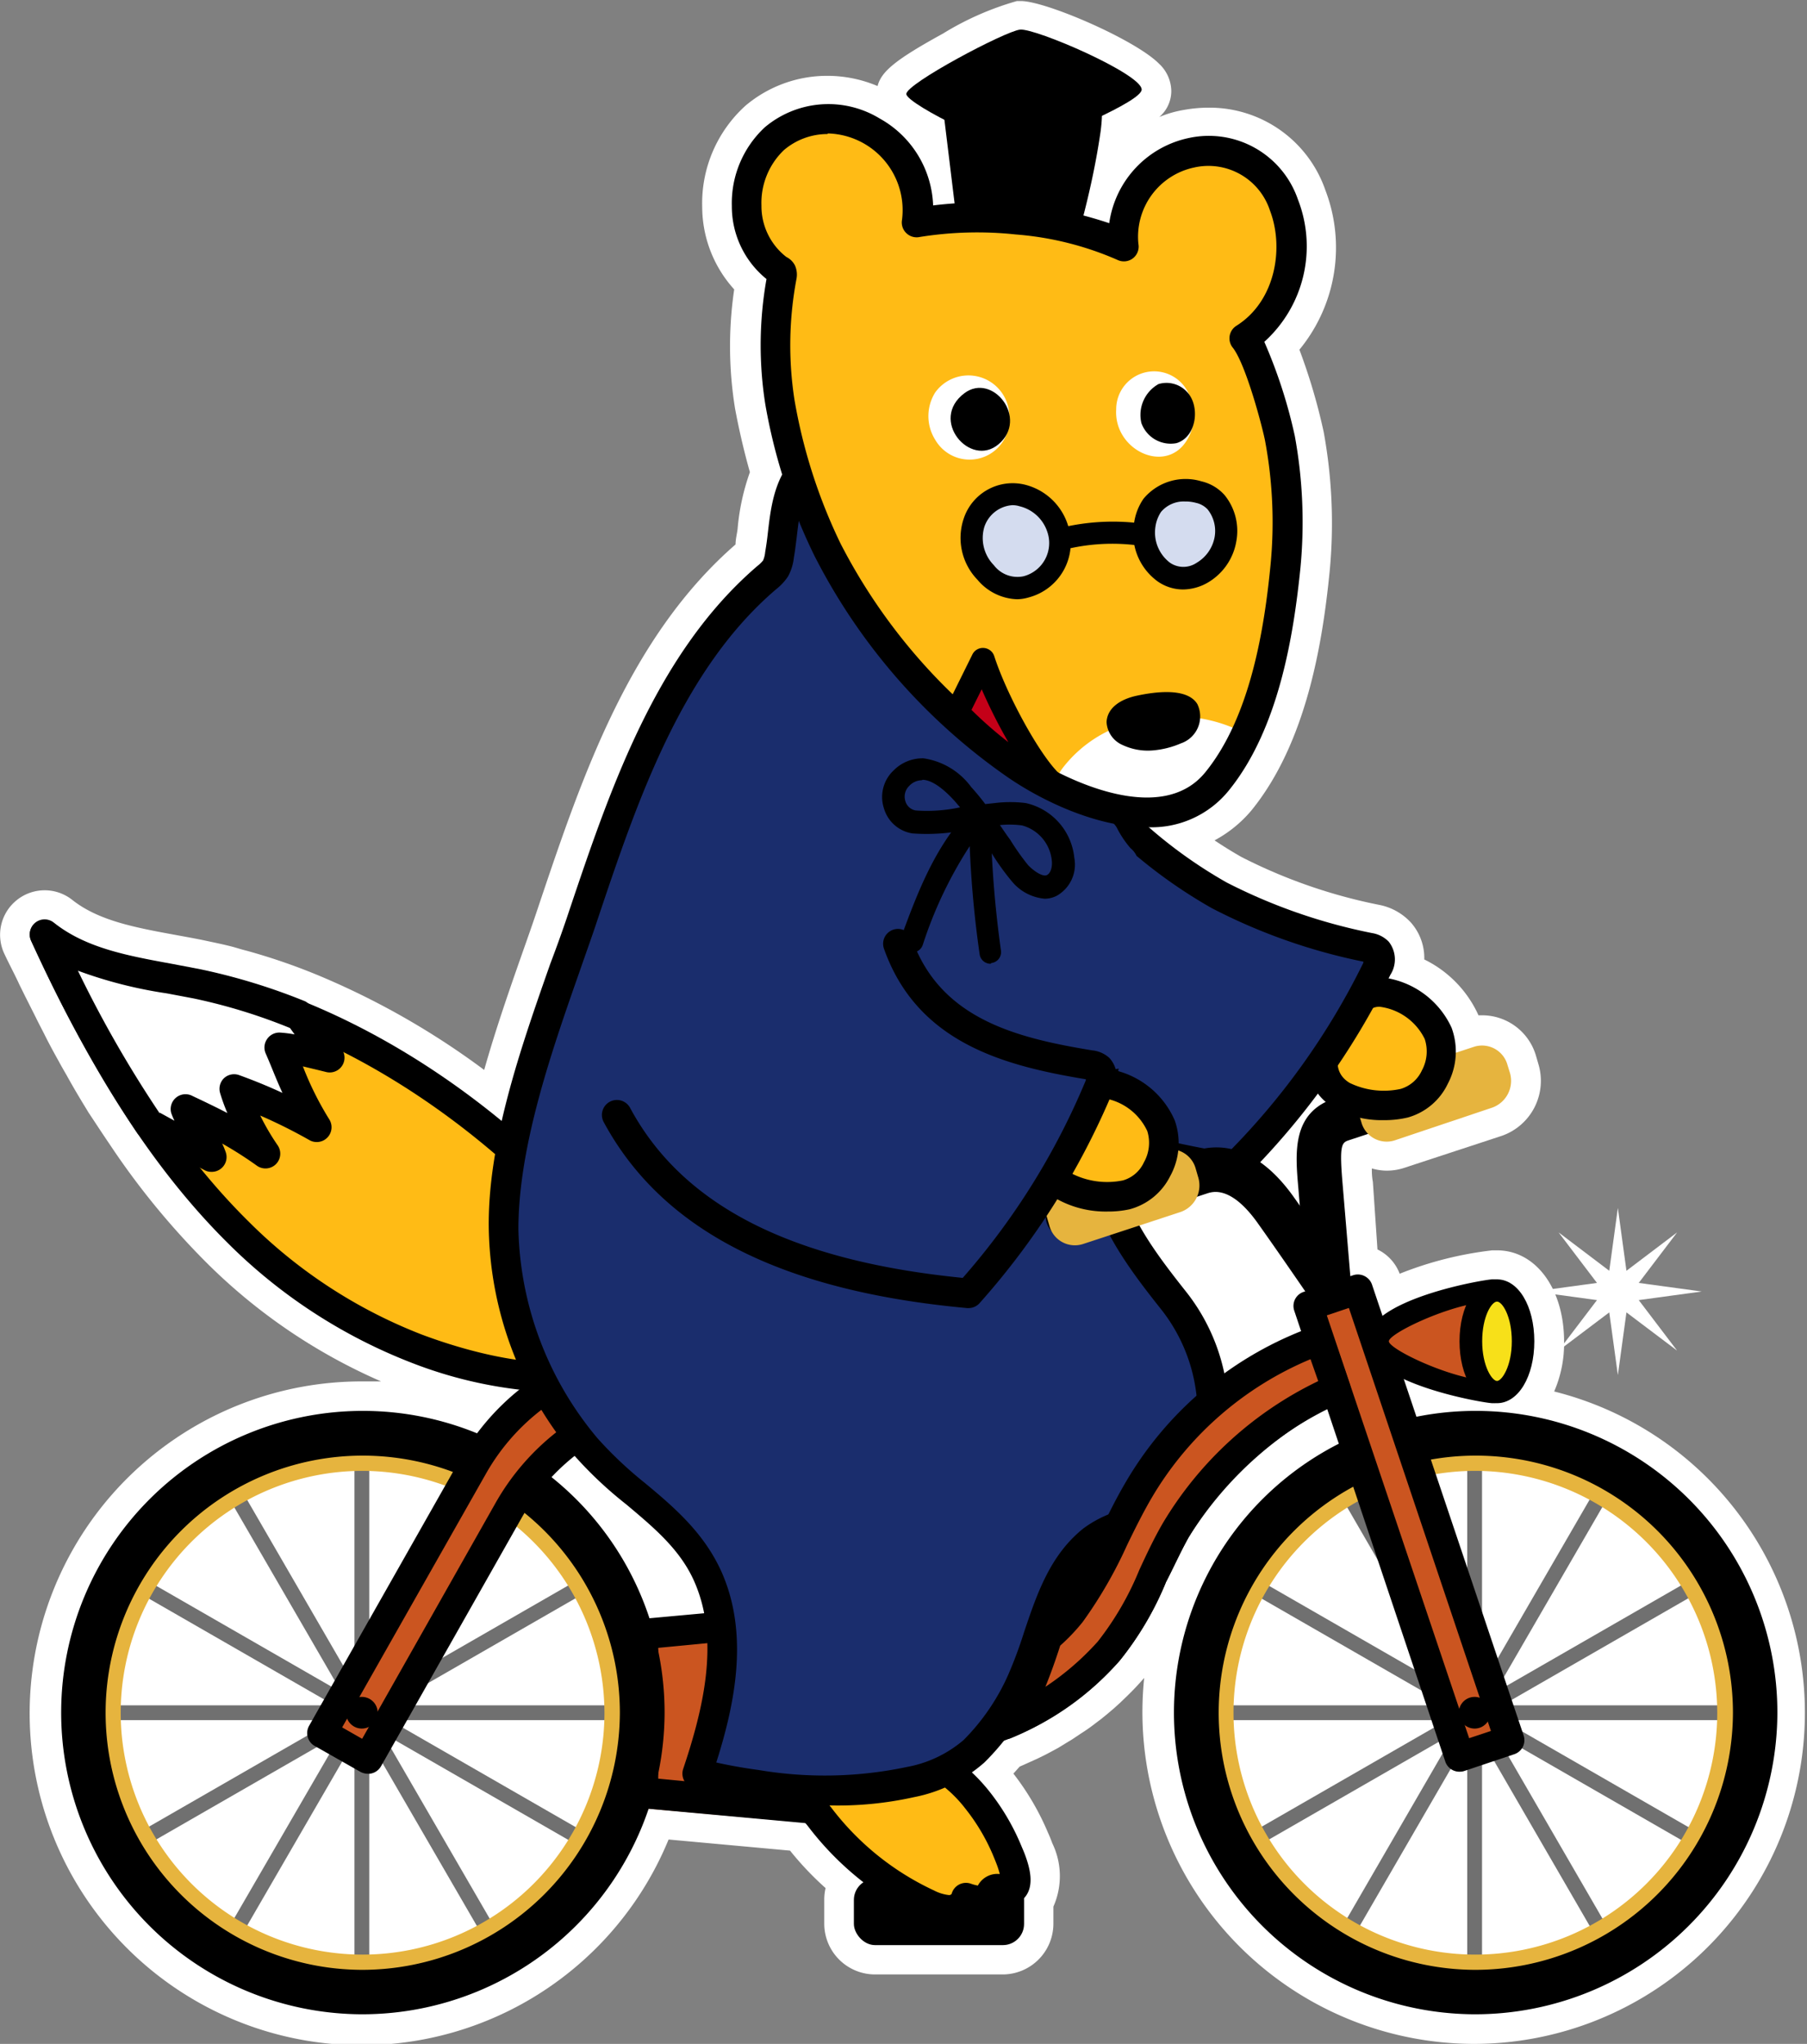
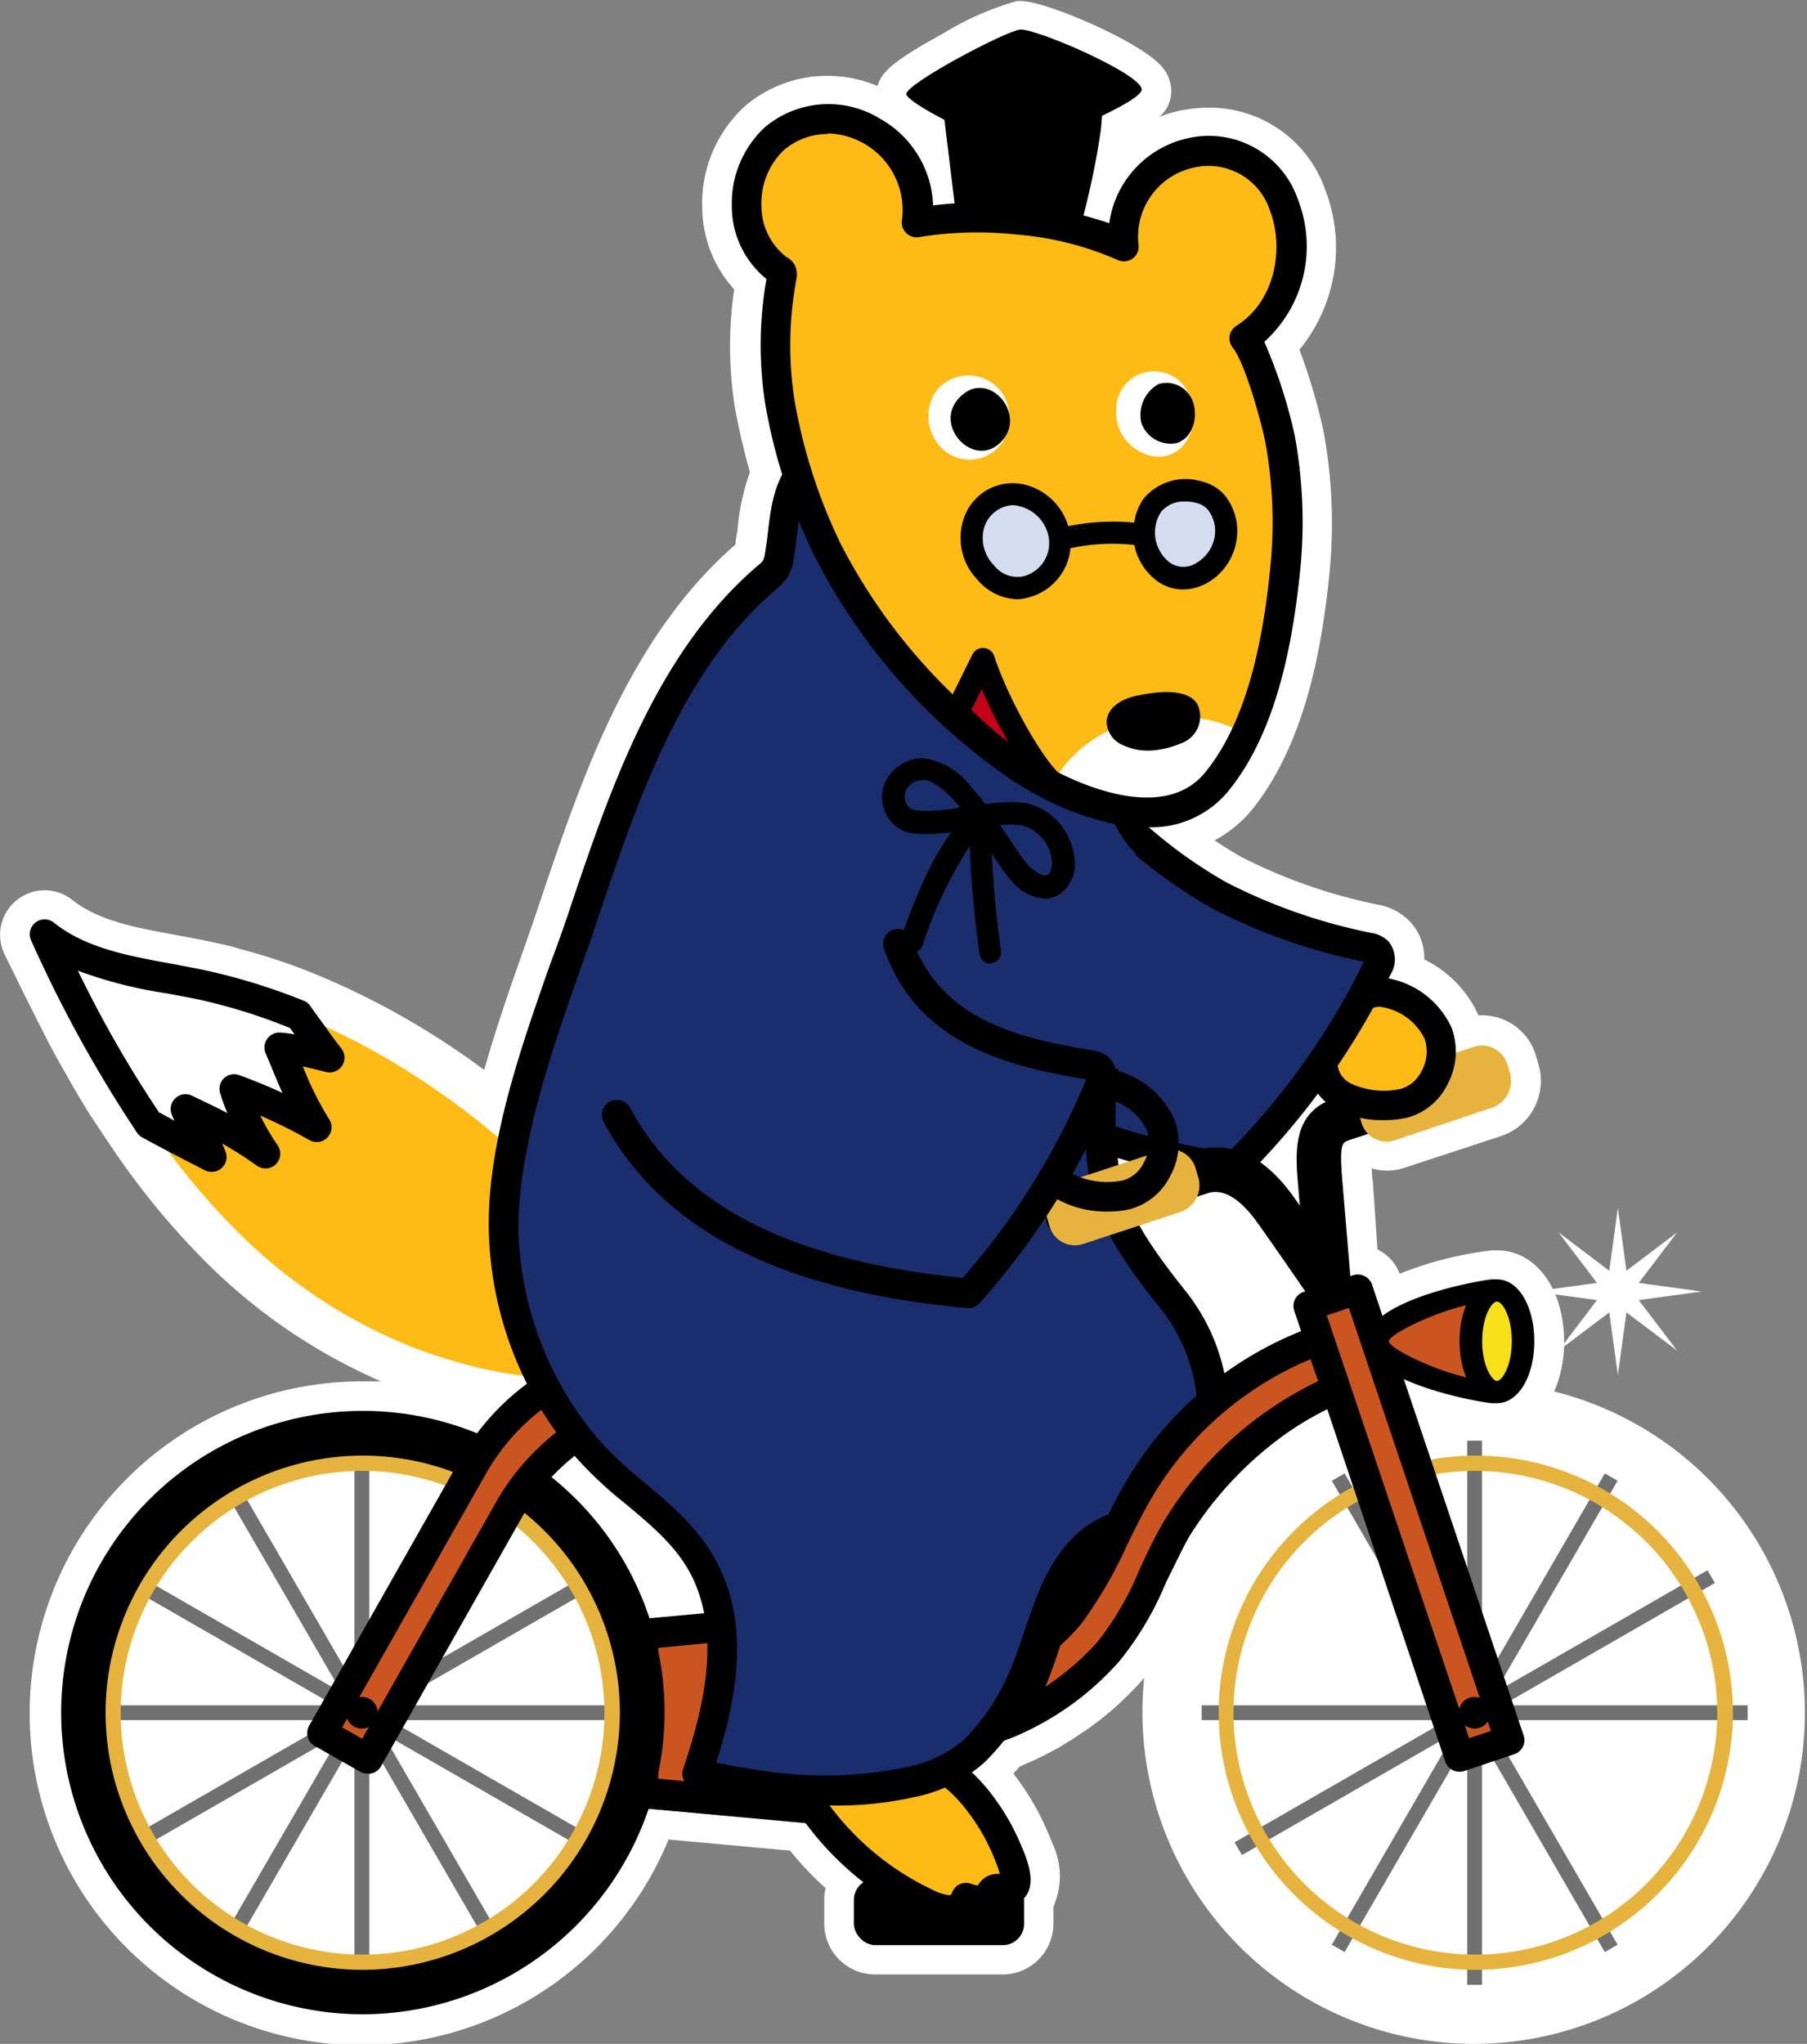
<svg xmlns="http://www.w3.org/2000/svg" viewBox="0 0 122 138">
  <rect x="0" y="0" width="122" height="138" fill="#808080" stroke="none" />
  <defs>
    <style>.cls-1{fill:#fff;}.cls-2{fill:#cb5520;}.cls-3{fill:#707070;}.cls-4{fill:#e6b43e;}.cls-5{fill:#f7e019;}.cls-6{fill:#ffbb15;}.cls-7{fill:#1a2d6d;}.cls-8{fill:#d4dcef;}.cls-9{fill:#c40018;}</style>
  </defs>
  <g id="レイヤー_2" data-name="レイヤー 2">
    <g id="レイヤー_1-2" data-name="レイヤー 1">
      <path class="cls-1" d="M99.56,138a22.42,22.42,0,0,1-22.43-22.36,22.68,22.68,0,0,1,.12-2.35l-.15.17c-.23.26-.47.52-.73.78l-.26.26-.51.49-.41.37-.46.39-.42.34-.28.21c-.32.25-.65.49-1,.71l-.54.36a3.87,3.87,0,0,1-.34.21l-.7.43-.37.2c-.24.13-.48.26-.73.38l-.33.16-.8.36-.38.17-.42.47a17.65,17.65,0,0,1,2.34,4c.09.19.19.44.29.71a5.08,5.08,0,0,1,.07,4.27v1.16a3.43,3.43,0,0,1-3.43,3.42H59.08a3.43,3.43,0,0,1-3.43-3.42v-1.63a3.33,3.33,0,0,1,.09-.78,21,21,0,0,1-2.4-2.53l-8.2-.75A22.41,22.41,0,1,1,24.43,93.27c.44,0,.87,0,1.3,0a38.36,38.36,0,0,1-11.77-8,52,52,0,0,1-6.24-7.54l-.41-.61c-.45-.66-.89-1.34-1.33-2l-.48-.79c-.33-.55-.67-1.13-1-1.73,0,0-.39-.67-.52-.92-.34-.61-.68-1.23-1-1.88-.2-.39-.4-.77-.59-1.16l-.72-1.43-.36-.73C1,65.8.62,65.1.28,64.37a3,3,0,0,1,.87-3.61,3,3,0,0,1,3.73,0c1.78,1.41,4.25,1.87,7.11,2.39.65.12,1.27.23,1.88.36s1.24.26,1.86.42l.65.19.27.07a41.39,41.39,0,0,1,4.71,1.61l.17.07,0,0a52.8,52.8,0,0,1,11.16,6.37c.79-2.8,1.75-5.54,2.56-7.85.37-1.05.73-2.07,1.06-3.06l.19-.57c2.81-8.33,6-17.77,13.16-24,0-.36.1-.71.14-1.06a15.25,15.25,0,0,1,.83-3.82c-.41-1.45-.74-2.89-1-4.28a26.31,26.31,0,0,1-.06-8.06A8.31,8.31,0,0,1,47.41,14a8.88,8.88,0,0,1,2.94-6.88,8.54,8.54,0,0,1,5.51-2,8.71,8.71,0,0,1,3.39.69c.25-1,1.28-1.82,4.41-3.54a19.84,19.84,0,0,1,5-2.2h.26c1.68,0,7.73,2.61,9.33,4.23a2.56,2.56,0,0,1,.83,1.86,2.31,2.31,0,0,1-.81,1.74,7.43,7.43,0,0,1,1.67-.48,9.29,9.29,0,0,1,1.65-.15,8.27,8.27,0,0,1,7.89,5.56,10.85,10.85,0,0,1-1.75,10.78,39.78,39.78,0,0,1,1.64,5.56,34.27,34.27,0,0,1,.4,9.43c-.47,4.72-1.54,11.53-5.29,16.13A8.47,8.47,0,0,1,82,56.74c.6.4,1.21.78,1.83,1.13a35.76,35.76,0,0,0,9.26,3.22,3.93,3.93,0,0,1,2.16,1.19,3.61,3.61,0,0,1,.91,2.5,7.74,7.74,0,0,1,3.66,3.77h.25a3.79,3.79,0,0,1,3.64,2.76l.16.55a3.93,3.93,0,0,1-2.48,4.83l-6.61,2.17a3.75,3.75,0,0,1-1.16.18,3.63,3.63,0,0,1-1-.15c0,.24,0,.54.07.91L93,84.36h0A3,3,0,0,1,94.5,86a24.31,24.31,0,0,1,6.25-1.58h.32c2.62,0,4.53,2.59,4.53,6.17a8.15,8.15,0,0,1-.67,3.36A22.36,22.36,0,0,1,99.56,138Z" />
      <path class="cls-2" d="M54.79,123.09,42.44,122V109.49l12.35-1.13a7.37,7.37,0,0,1,7.4,7.36h0A7.38,7.38,0,0,1,54.79,123.09Z" />
      <path d="M54.88,110.35a5.37,5.37,0,0,1,0,10.74l-10.44-1v-8.83l10.44-1m-.09-2-12.35,1.13V122l12.35,1.13a7.38,7.38,0,0,0,7.4-7.37h0a7.37,7.37,0,0,0-7.4-7.36Z" />
      <rect class="cls-3" x="23.93" y="97.27" width="1" height="36.74" />
      <polygon class="cls-3" points="15.65 131.8 14.78 131.3 33.22 99.48 34.08 99.98 15.65 131.8" />
      <polygon class="cls-3" points="8.72 125.25 8.22 124.39 40.15 106.02 40.65 106.88 8.72 125.25" />
      <rect class="cls-3" x="6" y="115.14" width="36.86" height="1" />
      <polygon class="cls-3" points="40.15 125.25 8.22 106.88 8.72 106.02 40.65 124.39 40.15 125.25" />
      <polygon class="cls-3" points="33.22 131.8 14.78 99.98 15.65 99.48 34.08 131.3 33.22 131.8" />
      <path d="M89.72,88.37A1.51,1.51,0,0,1,88.22,87l-.56-6.76c-.21-2.4-.46-5.13,2.46-6.09l9.09-3a1.5,1.5,0,1,1,.94,2.84l-9.09,3c-.49.16-.64.35-.41,3l.57,6.79a1.5,1.5,0,0,1-1.37,1.61Z" />
      <path class="cls-4" d="M100.76,74.78,94.15,77a1.77,1.77,0,0,1-2.24-1.24l-.17-.55a1.92,1.92,0,0,1,1.19-2.37l6.61-2.17a1.78,1.78,0,0,1,2.24,1.24l.17.55A1.92,1.92,0,0,1,100.76,74.78Z" />
      <path d="M24.43,136a20.37,20.37,0,1,1,20.44-20.36A20.42,20.42,0,0,1,24.43,136Zm0-36.74a16.38,16.38,0,1,0,16.43,16.38A16.42,16.42,0,0,0,24.43,99.26Z" />
      <path class="cls-4" d="M24.43,133a17.36,17.36,0,1,1,17.42-17.36A17.41,17.41,0,0,1,24.43,133Zm0-33.69a16.33,16.33,0,1,0,16.38,16.33A16.38,16.38,0,0,0,24.43,99.31Z" />
      <rect class="cls-3" x="99.06" y="97.27" width="1" height="36.74" />
      <polygon class="cls-3" points="90.78 131.8 89.92 131.3 108.35 99.48 109.21 99.98 90.78 131.8" />
      <polygon class="cls-3" points="83.85 125.25 83.35 124.39 115.28 106.02 115.78 106.88 83.85 125.25" />
      <rect class="cls-3" x="81.13" y="115.14" width="36.86" height="1" />
-       <polygon class="cls-3" points="115.28 125.25 83.35 106.88 83.85 106.02 115.78 124.39 115.28 125.25" />
      <polygon class="cls-3" points="108.35 131.8 89.92 99.98 90.78 99.48 109.21 131.3 108.35 131.8" />
-       <path d="M99.56,136A20.37,20.37,0,1,1,120,115.64,20.42,20.42,0,0,1,99.56,136Zm0-36.74A16.38,16.38,0,1,0,116,115.64,16.42,16.42,0,0,0,99.56,99.26Z" />
      <path class="cls-4" d="M99.56,133A17.36,17.36,0,1,1,117,115.64,17.41,17.41,0,0,1,99.56,133Zm0-33.69a16.33,16.33,0,1,0,16.38,16.33A16.37,16.37,0,0,0,99.56,99.31Z" />
      <path class="cls-1" d="M89.48,90.33A24.44,24.44,0,0,0,76.8,100.71c-1.59,2.7-2.64,5.72-4.55,8.19a14.62,14.62,0,0,1-10.54,5.57l-.32,3.27a18.32,18.32,0,0,0,13.45-6.25c2.06-2.36,3-5.5,4.55-8.2a25.48,25.48,0,0,1,11.29-9.85Z" />
      <path d="M61.59,118.74h-.21a1,1,0,0,1-1-1.1l.33-3.26a1,1,0,0,1,.93-.9,13.55,13.55,0,0,0,9.8-5.19,26.67,26.67,0,0,0,2.79-4.85c.53-1.07,1.07-2.18,1.69-3.24A25.55,25.55,0,0,1,89.17,89.39a1,1,0,0,1,1.25.59l1.2,3.1a1,1,0,0,1-.53,1.27,24.61,24.61,0,0,0-10.84,9.45c-.56,1-1,2-1.52,3a21.34,21.34,0,0,1-3.14,5.33A19.34,19.34,0,0,1,61.59,118.74Zm1-3.35-.13,1.32a17.49,17.49,0,0,0,11.59-5.88A20.13,20.13,0,0,0,76.92,106c.49-1.06,1-2.15,1.6-3.18a26.26,26.26,0,0,1,10.89-9.86L88.9,91.6a23.73,23.73,0,0,0-11.24,9.61c-.58,1-1.11,2.07-1.62,3.11a29.1,29.1,0,0,1-3,5.19A15.62,15.62,0,0,1,62.63,115.39Z" />
      <polygon class="cls-2" points="98.58 118.63 101.94 117.5 91.7 87.05 88.33 88.18 98.58 118.63" />
      <path d="M98.58,119.62a1,1,0,0,1-1-.68L87.38,88.49A1,1,0,0,1,88,87.23l3.36-1.13a1,1,0,0,1,.77.06,1,1,0,0,1,.5.57l10.24,30.45a1,1,0,0,1-.63,1.26l-3.37,1.13A.84.84,0,0,1,98.58,119.62Zm-9-30.81,9.61,28.55,1.47-.49L91.07,88.31Z" />
      <circle cx="99.56" cy="115.64" r="1.07" />
      <rect x="57.65" y="126.84" width="11.49" height="4.48" rx="1.43" transform="translate(126.79 258.17) rotate(-180)" />
      <polygon points="62 128.6 64.79 128.6 59.16 119.72 56.37 119.72 62 128.6" />
      <path class="cls-2" d="M93,90.56c0,1.9,6.75,3.43,7.74,3.43s1-6.86,0-6.86S93,88.67,93,90.56Z" />
      <path d="M100.75,94.74c-.51,0-8.48-1.34-8.48-4.18s8-4.18,8.48-4.18,1.49,0,1.49,4.18S101.16,94.74,100.75,94.74Zm-.28-6.85c-2.56.15-6.7,2.14-6.7,2.67s4.14,2.53,6.7,2.67A13.34,13.34,0,0,0,100.47,87.89Z" />
      <ellipse class="cls-5" cx="101.07" cy="90.56" rx="1.78" ry="3.43" />
      <path d="M101.07,94.74c-1.44,0-2.53-1.8-2.53-4.18s1.09-4.18,2.53-4.18,2.52,1.8,2.52,4.18S102.51,94.74,101.07,94.74Zm0-6.86c-.36,0-1,1-1,2.68s.67,2.68,1,2.68,1-1,1-2.68S101.43,87.88,101.07,87.88Z" />
      <rect class="cls-1" x="50.42" y="89.08" width="3.55" height="28.22" transform="translate(-30.08 21.93) rotate(-18.52)" />
      <path d="M55,118.13a1,1,0,0,1-.44-.1,1,1,0,0,1-.51-.58L45.09,90.69a1,1,0,0,1,.63-1.26l3.36-1.13a1,1,0,0,1,1.27.63l8.95,26.76a1,1,0,0,1-.63,1.26l-3.37,1.13A1.13,1.13,0,0,1,55,118.13ZM47.3,91l8.32,24.87,1.47-.49L48.77,90.51Z" />
      <path class="cls-2" d="M21.74,117l10.2-18a15.42,15.42,0,0,1,8.94-7.15l8.57-2.6,1,3.41-7.16,2.17A15.44,15.44,0,0,0,34.33,102l-9.5,16.78Z" />
      <path d="M24.83,119.76a1.09,1.09,0,0,1-.5-.13l-3.09-1.75a1,1,0,0,1-.37-1.36l10.2-18a16.34,16.34,0,0,1,9.51-7.6l8.58-2.6a1,1,0,0,1,.77.08,1,1,0,0,1,.48.6l1,3.4a1,1,0,0,1-.67,1.23l-7.16,2.17a14.35,14.35,0,0,0-8.36,6.68l-9.5,16.78a1,1,0,0,1-.61.47A.75.75,0,0,1,24.83,119.76Zm-1.73-3.13,1.35.77,9-15.91A16.27,16.27,0,0,1,43,93.89L49.2,92l-.43-1.49-7.6,2.31a14.35,14.35,0,0,0-8.36,6.68Z" />
      <circle cx="24.43" cy="115.64" r="1.07" />
      <path class="cls-6" d="M90.27,69a3.39,3.39,0,0,0-.37.56c-.82,1.62-1,3.4.72,4.41a6.14,6.14,0,0,0,4.2.51,3.7,3.7,0,0,0,2.26-4.71A4.87,4.87,0,0,0,93.22,67C91.87,66.9,91,68.11,90.27,69Z" />
      <path d="M93.43,75.63a6.67,6.67,0,0,1-3.33-.8c-1.92-1.15-2.33-3.28-1.1-5.72a4,4,0,0,1,.5-.74h0l.15-.19c.74-.92,1.87-2.31,3.64-2.19A5.9,5.9,0,0,1,98,69.38a4.65,4.65,0,0,1-.25,3.79,4.26,4.26,0,0,1-2.7,2.28A6.72,6.72,0,0,1,93.43,75.63Zm-2.38-6a1.84,1.84,0,0,0-.26.38c-.75,1.48-.63,2.53.34,3.11a5.3,5.3,0,0,0,3.44.4A2.29,2.29,0,0,0,96,72.27a2.68,2.68,0,0,0,.19-2.12,3.93,3.93,0,0,0-3-2.17c-.68-.06-1.23.57-1.94,1.45Z" />
      <path class="cls-7" d="M60.33,65.41c4.07,8.81,14.07,12.1,23,13.48A50.55,50.55,0,0,0,93,65.43c.17-.37.32-.85.05-1.15a1.09,1.09,0,0,0-.59-.28,37.91,37.91,0,0,1-10.07-3.53A32.45,32.45,0,0,1,72,51.28" />
      <path d="M83.28,79.88h-.15c-12.48-1.93-20.24-6.52-23.71-14A1,1,0,0,1,61.24,65c3.12,6.75,10.22,11,21.68,12.82A48.57,48.57,0,0,0,92.05,65l0-.07a39.06,39.06,0,0,1-10.23-3.61,33.7,33.7,0,0,1-10.62-9.47,1,1,0,1,1,1.63-1.17,31.69,31.69,0,0,0,10,8.91A37.52,37.52,0,0,0,92.64,63a2,2,0,0,1,1.12.58,1.93,1.93,0,0,1,.11,2.24A51.2,51.2,0,0,1,84,79.58,1,1,0,0,1,83.28,79.88ZM92.37,65Z" />
      <path class="cls-6" d="M13.27,66.45C9.7,65.73,5.85,65.37,3,63.11c3.37,7.28,7.35,14.43,13.06,20.07a34.79,34.79,0,0,0,12,7.86c3.55,1.33,10.89,3.42,14.12.43,2.37-2.2-1.1-7.19-2.72-9C32.7,74.87,23.37,68.5,13.27,66.45Z" />
-       <path d="M37.26,94a29.36,29.36,0,0,1-9.5-2,35.92,35.92,0,0,1-12.39-8.08C9.11,77.71,5,69.77,2.1,63.53a1,1,0,0,1,.29-1.2,1,1,0,0,1,1.24,0c2.17,1.73,5,2.24,8,2.79l1.84.35h0c9.44,1.92,19.2,7.88,26.79,16.34,2.17,2.43,5.53,7.73,2.65,10.39A8.12,8.12,0,0,1,37.26,94Zm-32-28.43C8,71.08,11.66,77.42,16.78,82.47A33.83,33.83,0,0,0,28.46,90.1c4.74,1.78,10.67,2.88,13.08.64,1.51-1.39-.77-5.36-2.78-7.6C31.46,75,22.09,69.26,13.07,67.43h0l-1.8-.34A29.92,29.92,0,0,1,5.28,65.56Z" />
      <path class="cls-1" d="M13.27,66.45a39.07,39.07,0,0,1,7,2.13c.68.94,1.38,1.94,2.08,2.83a24,24,0,0,0-3.44-.71,33.82,33.82,0,0,0,2.56,5.39,37.86,37.86,0,0,0-5.64-2.6,15.27,15.27,0,0,0,2.14,4.34,39.44,39.44,0,0,0-5.38-2.93c.35,1,1.35,2.21,1.71,3.22-1.4-.72-2.8-1.44-4.17-2.19A88.31,88.31,0,0,1,3,63.11C5.85,65.37,9.7,65.73,13.27,66.45Z" />
      <path d="M14.26,79.12A.93.93,0,0,1,13.8,79c-1.56-.8-2.86-1.47-4.19-2.2a1,1,0,0,1-.35-.31,88.54,88.54,0,0,1-7.16-13,1,1,0,0,1,.29-1.2,1,1,0,0,1,1.24,0c2.17,1.73,5,2.24,8,2.79l1.84.35h0a41.25,41.25,0,0,1,7.14,2.18A1,1,0,0,1,21,68l.63.87c.48.66.95,1.33,1.43,1.94a1,1,0,0,1-1,1.58l-.61-.15-1-.24a21.09,21.09,0,0,0,1.77,3.56A1,1,0,0,1,20.93,77a35.09,35.09,0,0,0-3.36-1.68,15.83,15.83,0,0,0,1.17,2,1,1,0,0,1-.11,1.28,1,1,0,0,1-1.28.11A25.56,25.56,0,0,0,15,77.21a5.89,5.89,0,0,1,.24.58,1,1,0,0,1-.28,1.08A1,1,0,0,1,14.26,79.12Zm-3.48-4,1,.55a5.16,5.16,0,0,1-.21-.49A1,1,0,0,1,13,74c.7.33,1.52.72,2.35,1.15a12.78,12.78,0,0,1-.49-1.35,1,1,0,0,1,.26-1,1,1,0,0,1,1-.22c1,.36,2,.77,2.95,1.21-.23-.5-.44-1-.66-1.54s-.31-.75-.47-1.12a1,1,0,0,1,.11-1,1,1,0,0,1,.89-.41,8.51,8.51,0,0,1,.95.12l-.31-.43a37.73,37.73,0,0,0-6.52-2l-1.8-.34a29.83,29.83,0,0,1-6-1.53A78.8,78.8,0,0,0,10.78,75.17Z" />
      <path class="cls-6" d="M68.26,125.52c.39,1,.73,2.47-.9,2-.31-.08-.54.58-.77.69a1.65,1.65,0,0,1-1.34-.08,1.17,1.17,0,0,1-1.11.83,3.37,3.37,0,0,1-1.47-.4,19.33,19.33,0,0,1-7.35-5.94,3,3,0,0,1-.74-1.88c.11-1.11,1.29-1.56,2.28-1.79l2.24-.51c2.74-.63,5.2,1,6.86,3A14.66,14.66,0,0,1,68,124.93C68.09,125.09,68.17,125.3,68.26,125.52Z" />
      <path d="M64.06,130a4.37,4.37,0,0,1-1.8-.49,20.59,20.59,0,0,1-7.75-6.26,3.82,3.82,0,0,1-.93-2.56c.13-1.34,1.16-2.23,3.06-2.67l2.23-.51c2.76-.63,5.63.6,7.87,3.37a15.35,15.35,0,0,1,2.2,3.71c.07.17.17.39.26.63h0c.33.89.68,2.15-.06,2.94a1.69,1.69,0,0,1-1.54.47,1.56,1.56,0,0,1-.58.52,2.23,2.23,0,0,1-1.31.18,2.32,2.32,0,0,1-1.53.67ZM60.3,119.29a4.9,4.9,0,0,0-1,.11l-2.24.52c-.66.15-1.46.43-1.5.9a2.29,2.29,0,0,0,.55,1.21,18.48,18.48,0,0,0,6.95,5.61,2.85,2.85,0,0,0,1,.31.21.21,0,0,0,.19-.08,1,1,0,0,1,1.29-.69,3,3,0,0,0,.48.13,1.49,1.49,0,0,1,1.48-.78,5.72,5.72,0,0,0-.21-.66h0c-.08-.21-.16-.4-.22-.55a13.46,13.46,0,0,0-1.92-3.24C64.46,121.18,62.65,119.29,60.3,119.29Z" />
      <path class="cls-7" d="M55.72,30.5a4.94,4.94,0,0,0-.83.55c-2,1.59-1.86,4-2.24,6.39a2.45,2.45,0,0,1-.27.91,2.66,2.66,0,0,1-.59.62C45,44.78,42,54.12,39.21,62.32c-2.13,6.3-5.28,14-5.17,20.66a23.51,23.51,0,0,0,5.59,14.75c2.63,3.08,6.55,4.88,8.2,8.73,2,4.56.41,9.82-.76,13.3a39.42,39.42,0,0,0,4,.77,28,28,0,0,0,10.36-.23,9,9,0,0,0,4.28-2.08A15.86,15.86,0,0,0,69,113.54c1.45-3.21,1.89-7.22,4.81-9.55a22.57,22.57,0,0,1,2.52-1.36,18.59,18.59,0,0,0,2.51-1.81,11.49,11.49,0,0,0,2.4-2.89,5,5,0,0,0,.63-3.22,12.43,12.43,0,0,0-2.68-6.95c-1.91-2.4-3.94-5.06-4.59-8.09-.84-3.88.13-8,.32-11.94A132.15,132.15,0,0,1,76.55,52c.45-2.67-2-4.9-3.8-6.9l-8.12-8.92a36.4,36.4,0,0,0-4.34-4C58.62,30.86,57.49,29.59,55.72,30.5Z" />
      <path d="M56.08,121.9a37.68,37.68,0,0,1-5.11-.38,42.07,42.07,0,0,1-4.14-.79,1,1,0,0,1-.63-.49,1,1,0,0,1-.08-.79c1.34-4,2.49-8.64.79-12.59-.94-2.2-2.73-3.69-4.62-5.28a27.2,27.2,0,0,1-3.43-3.21A24.36,24.36,0,0,1,33,83c-.1-5.82,2.16-12.25,4.15-17.92C37.56,64,37.92,63,38.26,62l.19-.57c2.74-8.14,5.85-17.36,12.69-23.22a2.24,2.24,0,0,0,.38-.37,1.82,1.82,0,0,0,.14-.56q.11-.64.18-1.29c.23-2,.5-4.17,2.42-5.71a6,6,0,0,1,1-.67h0c2.14-1.09,3.68.17,5.05,1.29l.6.49a36,36,0,0,1,4.46,4.1l8.71,9.56c1.76,1.88,3.94,4.22,3.46,7.09a130.29,130.29,0,0,0-1.6,15.64c-.06,1.19-.19,2.42-.31,3.61a25.71,25.71,0,0,0,0,8.07c.58,2.71,2.41,5.18,4.39,7.68a13.29,13.29,0,0,1,2.9,7.5,5.93,5.93,0,0,1-.76,3.77,12.21,12.21,0,0,1-2.61,3.16,18.91,18.91,0,0,1-2.65,1.91,8.66,8.66,0,0,1-1.17.6,5.63,5.63,0,0,0-1.24.69c-1.83,1.46-2.58,3.71-3.38,6.09A31,31,0,0,1,69.93,114a16.54,16.54,0,0,1-3.47,5,10.07,10.07,0,0,1-4.75,2.34A23.67,23.67,0,0,1,56.08,121.9ZM48.36,119c.94.21,1.91.38,2.88.51a26.82,26.82,0,0,0,10-.21,8.11,8.11,0,0,0,3.82-1.82,14.63,14.63,0,0,0,3-4.38,28.77,28.77,0,0,0,1.08-2.9c.86-2.55,1.74-5.19,4-7a7.82,7.82,0,0,1,1.67-.94,9.36,9.36,0,0,0,.95-.49,16.54,16.54,0,0,0,2.37-1.71,10.27,10.27,0,0,0,2.2-2.63,4,4,0,0,0,.5-2.67,11.39,11.39,0,0,0-2.47-6.4c-2.13-2.68-4.1-5.36-4.78-8.49a27.6,27.6,0,0,1,0-8.7c.13-1.21.25-2.36.31-3.5a132.33,132.33,0,0,1,1.62-15.87c.32-1.9-1.34-3.68-3-5.41l-.6-.65-8.12-8.92A35.17,35.17,0,0,0,59.67,33L59,32.44c-1.44-1.17-2-1.51-2.86-1a3.29,3.29,0,0,0-.66.44c-1.29,1-1.48,2.59-1.69,4.4-.06.45-.11.91-.19,1.36a3.46,3.46,0,0,1-.39,1.27,3.63,3.63,0,0,1-.78.85C46,45.22,43,54.17,40.35,62.07l-.19.57c-.34,1-.7,2-1.08,3.1C37.14,71.26,35,77.51,35,83a22.72,22.72,0,0,0,5.35,14.12,26.69,26.69,0,0,0,3.18,3c2,1.66,4,3.38,5.18,6C50.56,110.28,49.66,114.92,48.36,119Z" />
      <path d="M70.54,60.68a3.23,3.23,0,0,1-2.23-1.18,16.24,16.24,0,0,1-1.38-1.93c-.34-.51-.71-1.08-1.11-1.64l-.38.06a13.22,13.22,0,0,1-3.84.28,2.38,2.38,0,0,1-1.92-1.69A2.46,2.46,0,0,1,60.35,52a2.75,2.75,0,0,1,2-.8,4.86,4.86,0,0,1,3.22,1.94c.33.36.65.75.95,1.15l.65-.07a8.53,8.53,0,0,1,2.08,0,4.21,4.21,0,0,1,3.28,3.69,2.42,2.42,0,0,1-1.2,2.58A1.82,1.82,0,0,1,70.54,60.68Zm-3.05-5c.25.36.48.71.7,1a16.79,16.79,0,0,0,1.22,1.73c.38.4,1,.82,1.28.67s.37-.62.32-1A2.73,2.73,0,0,0,69,55.73,6.54,6.54,0,0,0,67.49,55.71Zm-5.26-3a1.19,1.19,0,0,0-.85.39,1,1,0,0,0-.26,1,.88.88,0,0,0,.7.65,10.56,10.56,0,0,0,3-.21l-.36-.42h0c-1.06-1.17-1.76-1.43-2.16-1.44Z" />
      <path d="M66.88,65.07a.74.74,0,0,1-.74-.64,71.22,71.22,0,0,1-.67-7.3A28.06,28.06,0,0,0,62.3,63.8a.75.75,0,0,1-1,.45.76.76,0,0,1-.45-1c1.08-2.93,2.31-6.24,4.74-8.67a.78.78,0,0,1,.82-.16.75.75,0,0,1,.47.68,72.6,72.6,0,0,0,.7,9.08.74.74,0,0,1-.64.84Z" />
      <path class="cls-7" d="M72.79,58a2.6,2.6,0,0,1,.52-1.1,8.45,8.45,0,0,0,.74-1.13,1,1,0,0,1,.3-.36c.42-.25.86.14,1.05.47a6.77,6.77,0,0,0,.92,1.38,1.51,1.51,0,0,1,.55,1,7.45,7.45,0,0,0,0,1.25c0,.26.16.52.22.79a15.94,15.94,0,0,0,.54,1.51,22,22,0,0,1,.87,3.35,7.77,7.77,0,0,1-.24,4.46A4.19,4.19,0,0,1,76,72a2.13,2.13,0,0,1-.43.13,1.4,1.4,0,0,1-.4.07.39.39,0,0,1-.11-.06,1.6,1.6,0,0,0-1.08-.4,1,1,0,0,0-.84.63,1.6,1.6,0,0,0,0,.29c0,.21-.31.13-.48,0-1.08-.51-1.48-1.87-1.66-3a10.82,10.82,0,0,1,.27-3.53l1.29-6.91C72.62,58.83,72.69,58.43,72.79,58Z" />
      <path d="M73,15.12a.8.8,0,0,1-.22.45.77.77,0,0,1-.52.1c-2.32-.06-4.63-.14-7-.21a.74.74,0,0,1-.44-.1.82.82,0,0,1-.24-.56l-1-8.21a32.09,32.09,0,0,1,5.73-1.37,7.86,7.86,0,0,1,3,0c2.15.51,2.23,1.79,2,3.64C74,11,73.55,13.06,73,15.12Z" />
      <path d="M68.87,2c-1,.1-7.71,3.66-7.68,4.35S68.12,10.47,69.3,10c1.86-.71,7.77-3.13,7.78-3.95C77.1,5,69.9,1.89,68.87,2Z" />
      <path class="cls-6" d="M80.45,10.3a5.77,5.77,0,0,0-4.58,6.29c-2-1-6.44-1.71-7.23-1.82-.6-.09-5.91-.44-7.14-.36.94-5-5.32-8.53-9.23-5-2,1.82-2.91,6.35.2,8.77.1.08.25.11.3.22a.48.48,0,0,1,0,.29,25.14,25.14,0,0,0-.14,8.48,37.35,37.35,0,0,0,3.2,10A39.75,39.75,0,0,0,68.61,51.66c3.48,2.39,10.19,5.22,13.54,1.12,3.12-3.84,4.15-9.78,4.63-14.55a31.45,31.45,0,0,0-.37-8.61c-.09-.5-1.27-5.39-2.41-6.8C89.42,19.43,87.69,9.05,80.45,10.3Z" />
      <path class="cls-1" d="M71.13,53.13a3.8,3.8,0,0,1,.62-1.28,8.63,8.63,0,0,1,5.35-3.23,10.14,10.14,0,0,1,6.89.86l.13.09a15.78,15.78,0,0,1-2,3.21C79.49,56,74.73,54.92,71.13,53.13Z" />
      <path d="M77.44,55.85c-3.39,0-7.09-1.78-9.4-3.37A40.61,40.61,0,0,1,55,37.55,37.93,37.93,0,0,1,51.67,27.3a25.57,25.57,0,0,1,.08-8.46,6.31,6.31,0,0,1-2.34-4.93A7,7,0,0,1,51.63,8.6,6.66,6.66,0,0,1,59.39,8,7,7,0,0,1,63,13.87a27.22,27.22,0,0,1,5.76-.09,26.93,26.93,0,0,1,6.13,1.29,6.85,6.85,0,0,1,5.41-5.76h0a6.36,6.36,0,0,1,7.33,4.16,8.69,8.69,0,0,1-2.27,9.61,33.74,33.74,0,0,1,2.06,6.36,32.33,32.33,0,0,1,.38,8.89c-.45,4.46-1.44,10.88-4.86,15.07A6.7,6.7,0,0,1,77.44,55.85ZM55.86,9.05a4.53,4.53,0,0,0-2.94,1.09,4.93,4.93,0,0,0-1.51,3.74,4.34,4.34,0,0,0,1.68,3.47,1.29,1.29,0,0,1,.58.57,1.51,1.51,0,0,1,.11.88A24.11,24.11,0,0,0,53.64,27a36.31,36.31,0,0,0,3.11,9.7A38.62,38.62,0,0,0,69.17,50.84c3,2,9.28,4.89,12.2,1.31,3.08-3.78,4-9.81,4.41-14a29.92,29.92,0,0,0-.36-8.34c-.14-.79-1.29-5.22-2.2-6.35A1,1,0,0,1,83.47,22c2.65-1.66,3.24-5.26,2.27-7.79a4.37,4.37,0,0,0-5.12-2.9h0a4.78,4.78,0,0,0-3.76,5.16,1,1,0,0,1-.41,1,1,1,0,0,1-1,.08,21.15,21.15,0,0,0-6.88-1.72A24.57,24.57,0,0,0,62.1,16a1,1,0,0,1-.91-.26,1,1,0,0,1-.29-.9,5.18,5.18,0,0,0-5-5.83Z" />
      <path d="M77.79,50.67a6,6,0,0,0,1.94-.48,1.92,1.92,0,0,0,1.11-2.65c-.71-1.17-3-.8-4.08-.57s-2,.8-2.05,1.78a1.79,1.79,0,0,0,1.1,1.56A4,4,0,0,0,77.79,50.67Z" />
      <path class="cls-1" d="M80.28,26.64a2.56,2.56,0,0,0-4.92,1c-.17,2.73,3.28,4.39,4.73,2.15A3.18,3.18,0,0,0,80.28,26.64Z" />
      <path d="M77.06,28.56a2.1,2.1,0,0,0,2.37,1.36c1.37-.41,1.62-2.51.71-3.46a1.88,1.88,0,0,0-1.92-.53A2.39,2.39,0,0,0,77.06,28.56Z" />
      <path class="cls-1" d="M63.14,29.69a2.68,2.68,0,0,0,5-1.45,2.76,2.76,0,0,0-5-1.74A3,3,0,0,0,63.14,29.69Z" />
      <path d="M67.41,30c2.07-1.74-.4-4.88-2.3-3.45C62.71,28.35,65.5,31.61,67.41,30Z" />
      <path class="cls-8" d="M82.1,33.91a2.27,2.27,0,0,0-1.18-.68,2.9,2.9,0,0,0-3.11.89,3.09,3.09,0,0,0-.51,1.37C77,37.68,79,40,81.19,38.67A3.24,3.24,0,0,0,82.1,33.91Z" />
      <path d="M79.87,39.8a3,3,0,0,1-1.69-.53,4,4,0,0,1-1.62-3.9,3.83,3.83,0,0,1,.64-1.69,3.69,3.69,0,0,1,3.92-1.18,3,3,0,0,1,1.56.93h0a3.84,3.84,0,0,1,.79,3.12,4,4,0,0,1-1.9,2.77A3.4,3.4,0,0,1,79.87,39.8ZM80,33.86a2,2,0,0,0-1.61.7,2.43,2.43,0,0,0-.38,1A2.56,2.56,0,0,0,79,38a1.6,1.6,0,0,0,1.79,0A2.55,2.55,0,0,0,82,36.29a2.34,2.34,0,0,0-.47-1.9,1.52,1.52,0,0,0-.79-.44A2.69,2.69,0,0,0,80,33.86Z" />
      <path class="cls-8" d="M71.4,35.73A3.36,3.36,0,0,0,69,33.46a2.75,2.75,0,0,0-3.24,1.83c-.82,2.05,1.29,4.93,3.49,4.34A3.07,3.07,0,0,0,71.4,35.73Z" />
      <path d="M68.67,40.46A3.64,3.64,0,0,1,66,39.15,4.07,4.07,0,0,1,65.07,35a3.48,3.48,0,0,1,4.15-2.27,4.08,4.08,0,0,1,2.91,2.82h0a3.81,3.81,0,0,1-2.69,4.79A2.87,2.87,0,0,1,68.67,40.46Zm-.35-6.35a2.15,2.15,0,0,0-1.86,1.46,2.62,2.62,0,0,0,.64,2.59,2,2,0,0,0,2,.75,2.32,2.32,0,0,0,1.61-3h0a2.62,2.62,0,0,0-1.88-1.73A1.53,1.53,0,0,0,68.32,34.11Z" />
      <path d="M71.62,37.16a.74.74,0,0,1-.72-.54.75.75,0,0,1,.51-.93,15,15,0,0,1,5.84-.32A.75.75,0,0,1,77,36.85a13.29,13.29,0,0,0-5.21.28A.64.64,0,0,1,71.62,37.16Z" />
      <path d="M88.48,87.71s-2.1-3.07-3.58-5.15c-1.78-2.49-3-2.1-3.35-2l-9.09,3a1.5,1.5,0,0,1-.94-2.84l9.09-3c1.67-.55,4.2-.46,6.73,3.09C88.84,82.93,91,86,91,86Z" />
      <path class="cls-4" d="M73.1,84l6.61-2.17a1.9,1.9,0,0,0,1.18-2.37l-.16-.55a1.78,1.78,0,0,0-2.24-1.24l-6.61,2.17a1.92,1.92,0,0,0-1.19,2.37l.16.55A1.78,1.78,0,0,0,73.1,84Z" />
-       <path class="cls-6" d="M71.59,75.1a3.45,3.45,0,0,0-.38.56c-.85,1.6-1,3.38.63,4.42a6.26,6.26,0,0,0,4.19.6A3.72,3.72,0,0,0,78.39,76a4.87,4.87,0,0,0-3.81-2.85C73.24,73,72.34,74.23,71.59,75.1Z" />
      <path d="M74.78,81.8a6.81,6.81,0,0,1-3.47-.87c-1.89-1.18-2.26-3.33-1-5.74a4.42,4.42,0,0,1,.51-.73l.16-.19c.76-.9,1.94-2.26,3.68-2.12a5.89,5.89,0,0,1,4.65,3.49A4.61,4.61,0,0,1,79,79.42a4.29,4.29,0,0,1-2.74,2.23A6.74,6.74,0,0,1,74.78,81.8Zm-.37-7.66c-.64,0-1.19.59-1.89,1.41l-.16.2h0a2.48,2.48,0,0,0-.27.38c-.77,1.46-.68,2.51.28,3.11a5.28,5.28,0,0,0,3.44.46,2.23,2.23,0,0,0,1.42-1.22,2.67,2.67,0,0,0,.23-2.11,3.92,3.92,0,0,0-3-2.23Z" />
      <path class="cls-7" d="M41.65,75.31c4.61,8.53,14.8,11.19,23.75,12a50.53,50.53,0,0,0,8.82-14c.15-.38.27-.87,0-1.16a1,1,0,0,0-.62-.23c-5.5-.91-10.89-2.36-12.95-8.19" />
      <path d="M65.4,88.32h-.09c-12.58-1.15-20.6-5.26-24.54-12.54a1,1,0,0,1,1.76-1C46.07,81.39,53.42,85.13,65,86.28a48.26,48.26,0,0,0,8.31-13.34l0-.07c-5.43-.9-11.37-2.42-13.63-8.82a1,1,0,0,1,1.89-.66c1.91,5.41,7.06,6.69,12.18,7.53a2,2,0,0,1,1.15.51,1.91,1.91,0,0,1,.25,2.23,51,51,0,0,1-9,14.31A1,1,0,0,1,65.4,88.32Z" />
      <path class="cls-2" d="M69.58,113.6a31.48,31.48,0,0,0,1.14-3,14.1,14.1,0,0,0,1.53-1.65c1.91-2.47,3-5.49,4.55-8.19A23.08,23.08,0,0,1,89.05,90.49l1.14,3.29a23.45,23.45,0,0,0-10.8,9.51c-1.59,2.7-2.49,5.84-4.55,8.2a19.4,19.4,0,0,1-6.94,4.94A15,15,0,0,0,69.58,113.6Z" />
      <path d="M67.9,117.43a1,1,0,0,1-.81-1.59,14.14,14.14,0,0,0,1.58-2.65h0a29.51,29.51,0,0,0,1.07-2.89,1.33,1.33,0,0,1,.29-.47,12.83,12.83,0,0,0,1.42-1.54,27.3,27.3,0,0,0,2.8-4.85c.52-1.07,1.06-2.18,1.68-3.24A24,24,0,0,1,88.74,89.54a1,1,0,0,1,1.26.63l1.13,3.28a1,1,0,0,1-.54,1.24,22.62,22.62,0,0,0-10.34,9.11c-.56,1-1,2-1.52,3a21.34,21.34,0,0,1-3.14,5.33,20.25,20.25,0,0,1-7.3,5.21A1.09,1.09,0,0,1,67.9,117.43Zm3.68-6.32c-.32,1-.64,1.89-1,2.78a18.35,18.35,0,0,0,3.54-3.06A20.13,20.13,0,0,0,76.92,106c.49-1.06,1-2.15,1.6-3.18A24.64,24.64,0,0,1,89,93.25l-.52-1.48a22.51,22.51,0,0,0-10.77,9.44c-.58,1-1.11,2.07-1.61,3.1a29.86,29.86,0,0,1-3,5.2A13,13,0,0,1,71.58,111.11Z" />
      <path class="cls-9" d="M71.68,53.31c-1.65-.83-4.44-6-5.31-8.76l-1.75,3.54A26.62,26.62,0,0,0,71.68,53.31Z" />
      <path d="M71.68,54.11a.77.77,0,0,1-.35-.08,27.09,27.09,0,0,1-7.3-5.4.81.81,0,0,1-.13-.9l1.75-3.54a.79.79,0,0,1,.78-.44.8.8,0,0,1,.7.56C68.05,47.17,70.74,52,72,52.6a.8.8,0,0,1-.36,1.51Zm-6.09-6.18a26.82,26.82,0,0,0,2.49,2.18,35.17,35.17,0,0,1-1.8-3.57Z" />
      <polygon class="cls-1" points="114.89 87.2 110.64 87.78 113.23 91.19 109.81 88.61 109.23 92.84 108.65 88.61 105.23 91.19 107.82 87.78 103.57 87.2 107.82 86.62 105.23 83.21 108.65 85.8 109.23 81.56 109.81 85.8 113.23 83.21 110.64 86.62 114.89 87.2" />
    </g>
  </g>
</svg>